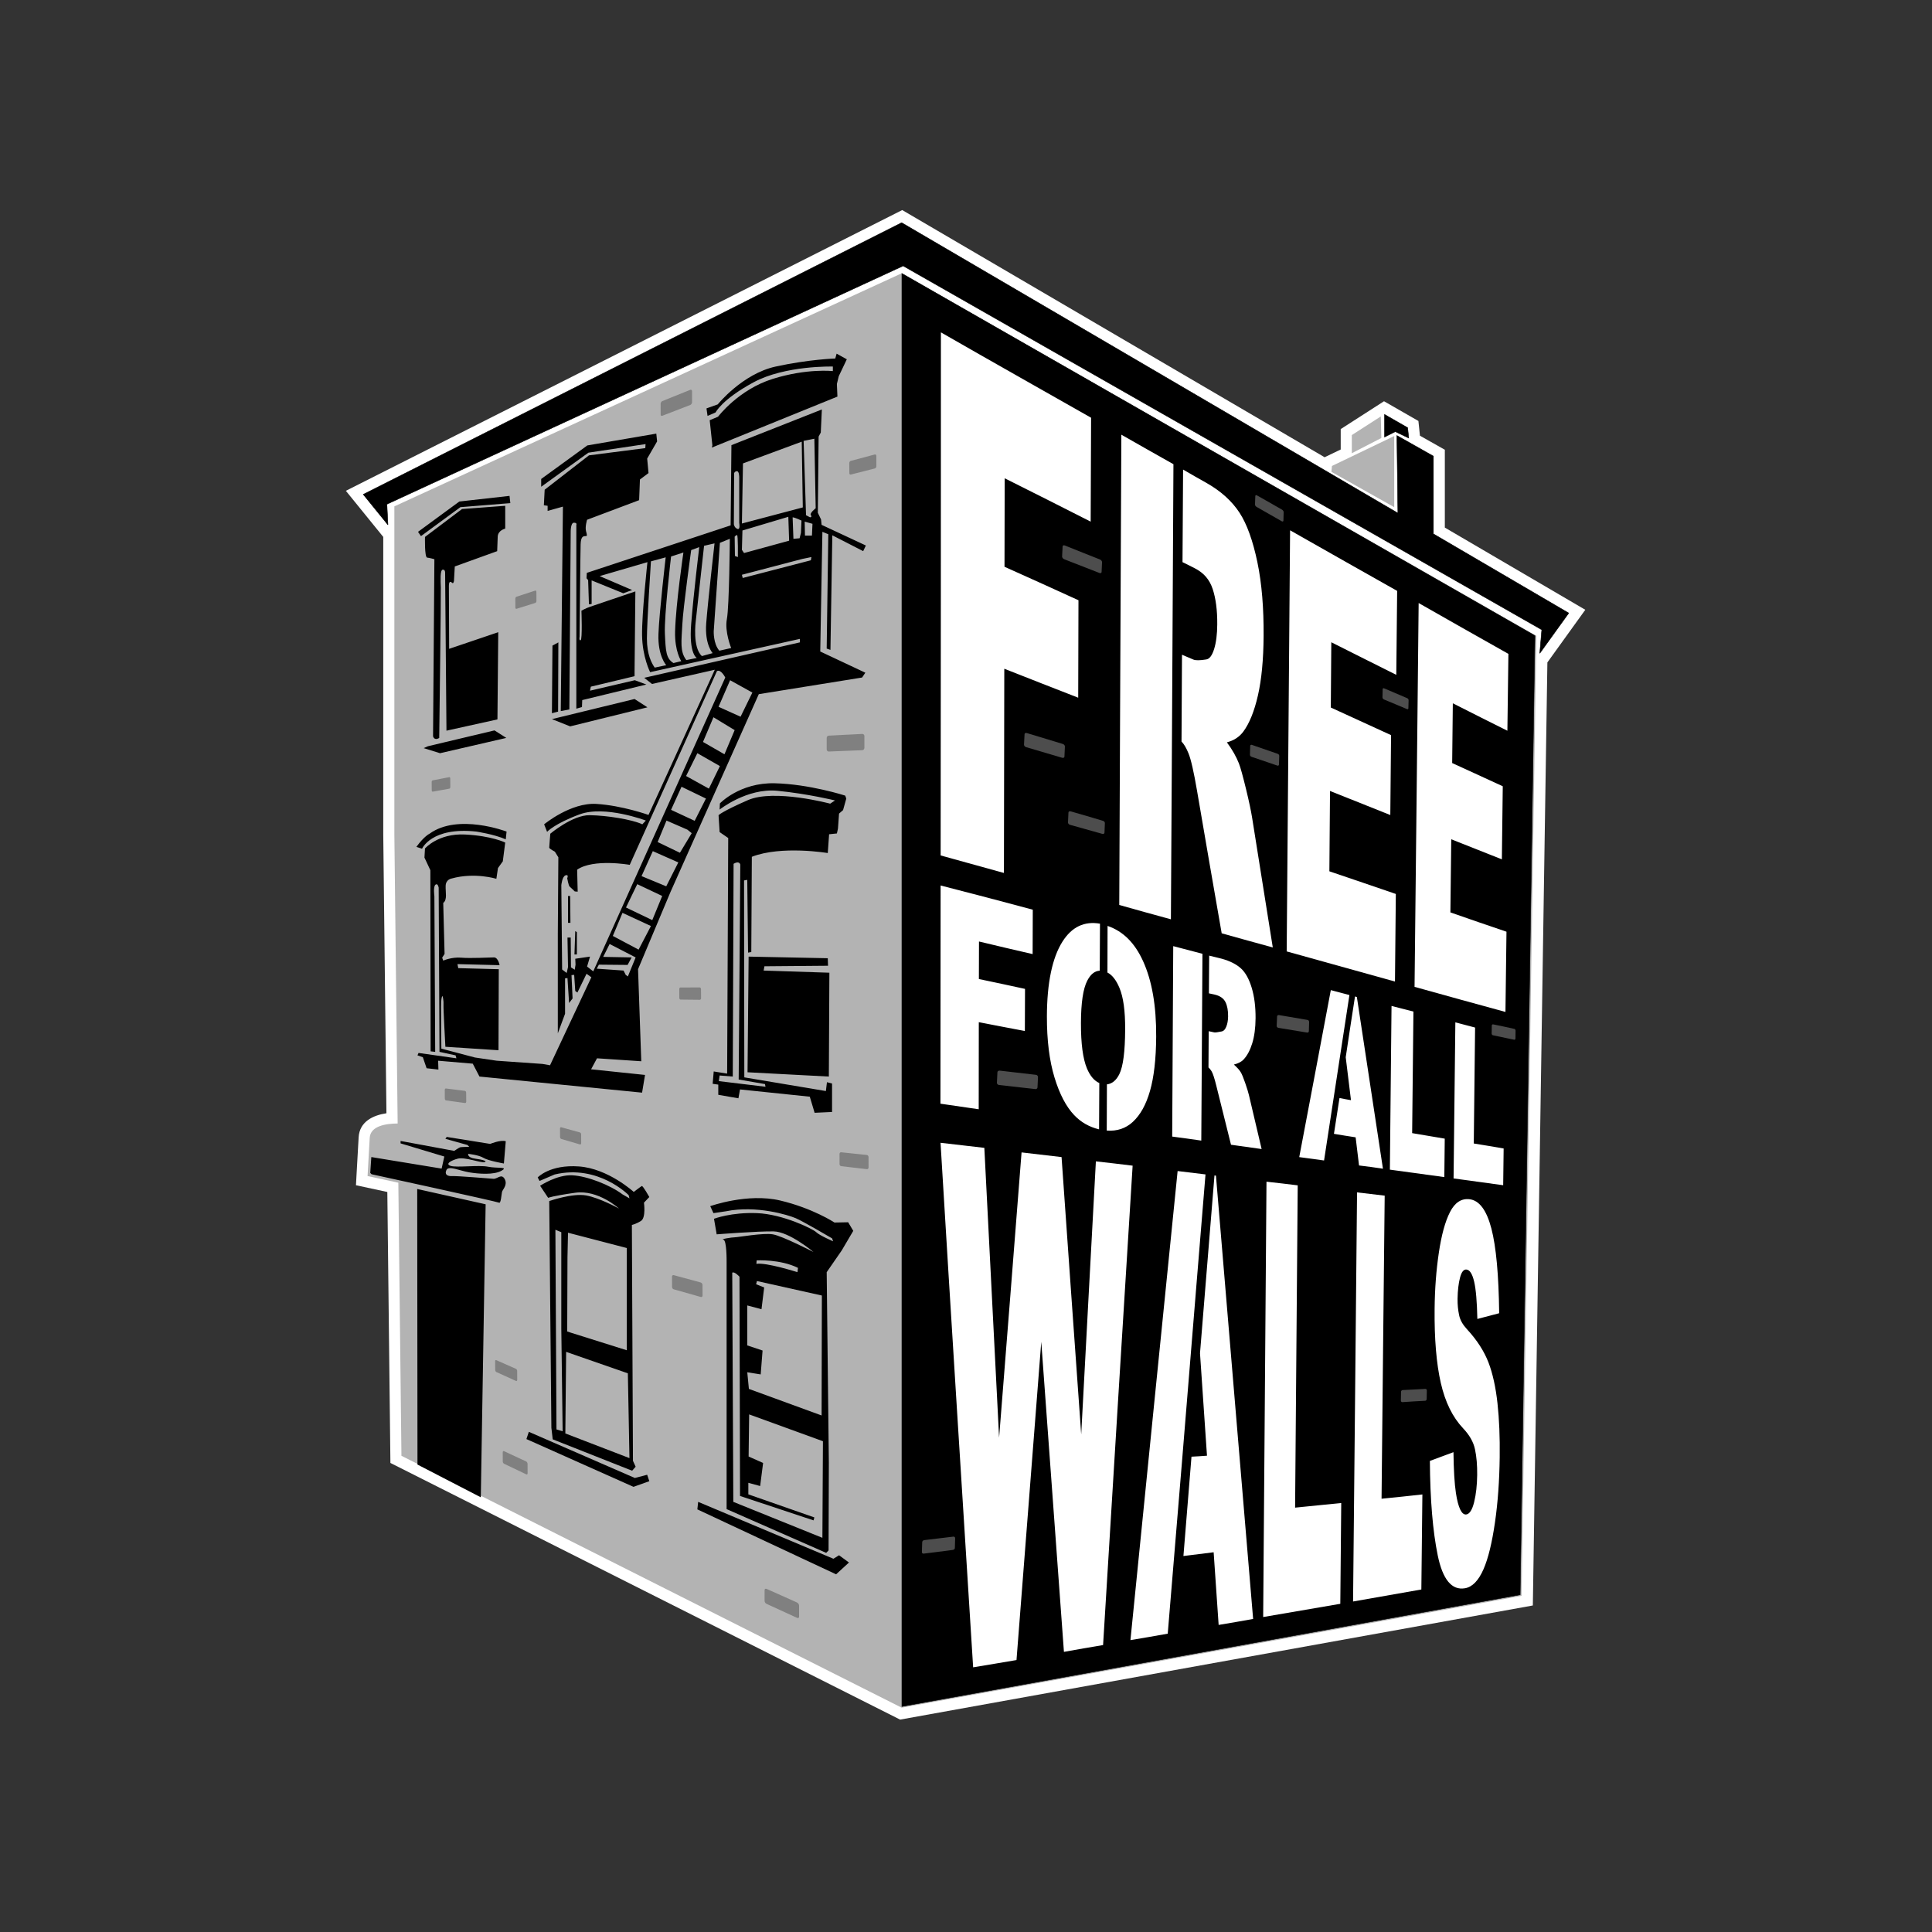
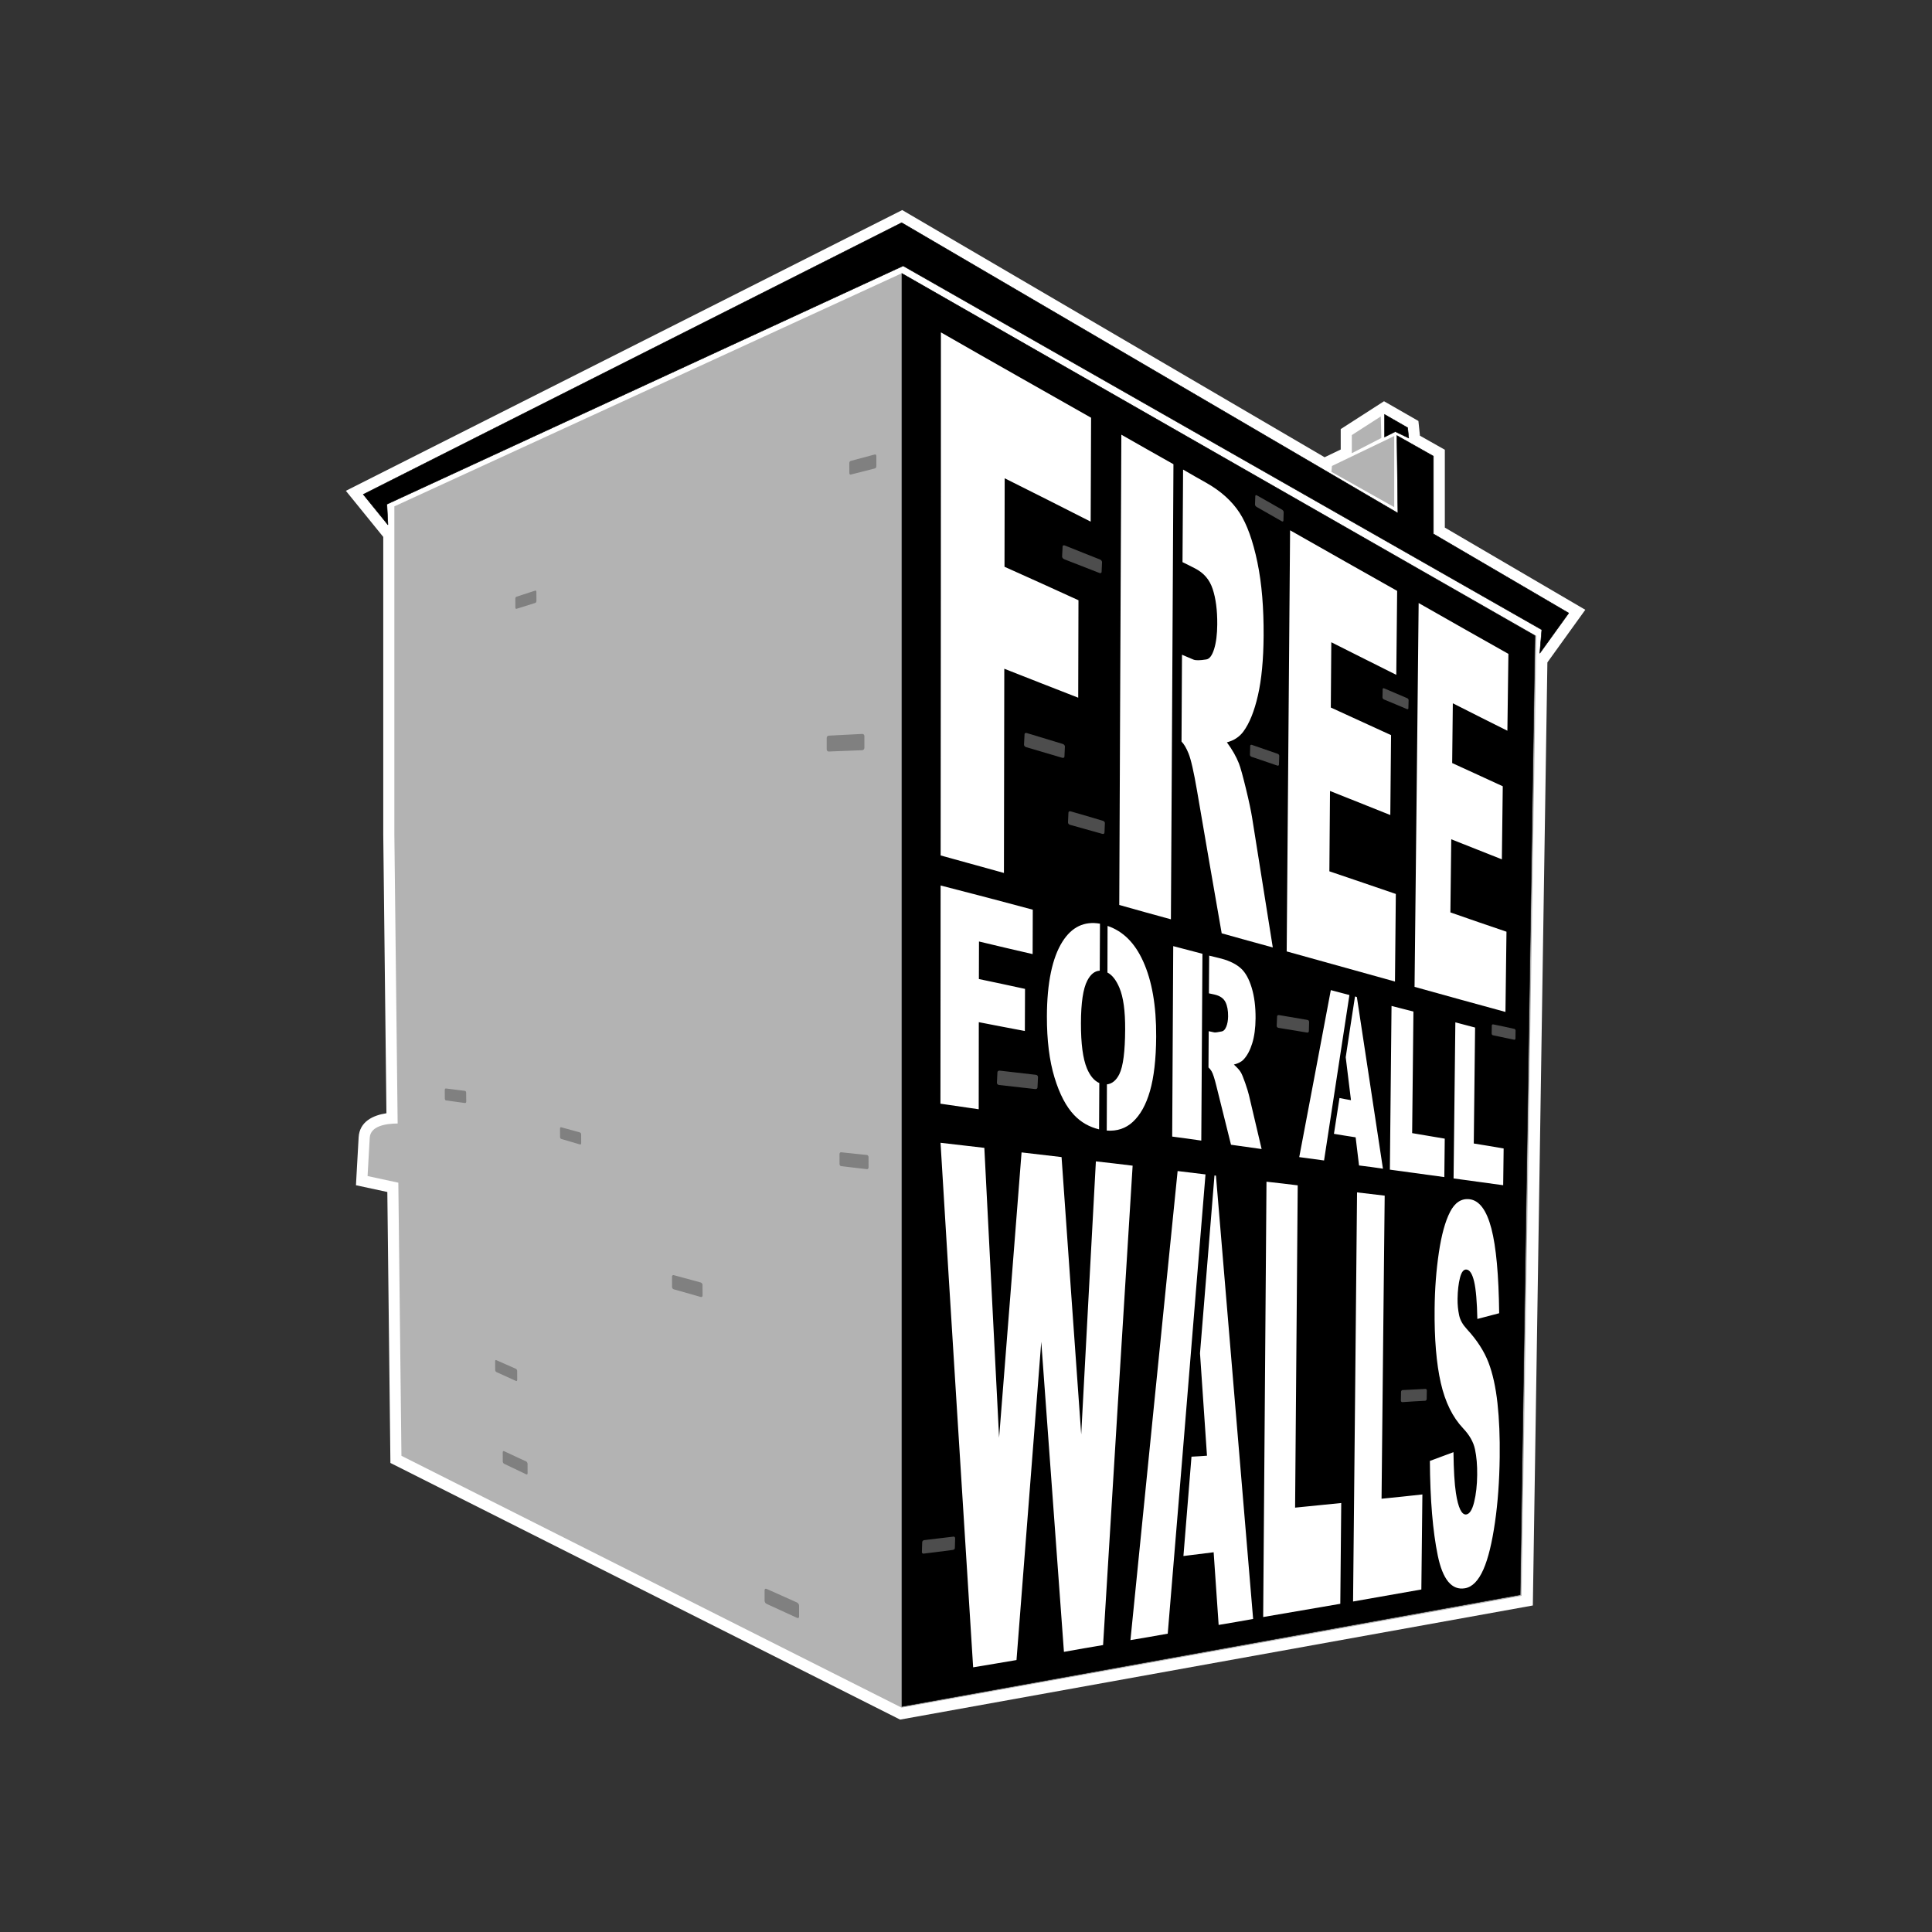
<svg xmlns="http://www.w3.org/2000/svg" xml:space="preserve" width="12in" height="12in" version="1.1" style="shape-rendering:geometricPrecision; text-rendering:geometricPrecision; image-rendering:optimizeQuality; fill-rule:evenodd; clip-rule:evenodd" viewBox="0 0 12000 12000">
  <rect x="0" y="0" width="12000" height="12000" fill="#333333" stroke="none" />
  <defs>
    <style type="text/css">
   
    .str0 {stroke:black;stroke-width:3;stroke-miterlimit:2.613}
    .fil2 {fill:black}
    .fil4 {fill:#4D4D4D}
    .fil5 {fill:gray}
    .fil1 {fill:#B3B3B3}
    .fil0 {fill:white}
    .fil3 {fill:white;fill-rule:nonzero}
   
  </style>
  </defs>
  <g id="Layer_x0020_1">
    <path class="fil0" d="M8819.55 2706.23l154.56 87.23 0 483.53 872.44 510.53 -235.48 326.97 -90.31 5857.45 -3930 708.87c-1063.37,-535.44 -2117.73,-1066.38 -3165.82,-1594.1l-19.17 -1683 -194.78 -41.96 3.22 -59.63c4.28,-79.28 8.78,-158.57 13.35,-237.84 5.61,-97.38 88.29,-136.8 172.65,-149.64l-19.72 -1731.21 0 -1848.56 -232.27 -286.3 3455.61 -1743.79 2623.57 1535.26 100.04 -48.07 0 -126.81 268.94 -172.94 213.63 122.57 9.53 91.45z" />
    <path class="fil1" d="M8273.07 2894.16l386.67 -185.81 0 441.67 -390 -219.31 3.33 -36.55zm306.67 -173.62l-3.33 -134.02 -180 115.75 0 112.7 183.33 -94.43zm870.89 7191.64l-3850.31 694.49 -3106.9 -1564.44 -19.32 -1696.29 -191.02 -41.16c0,0 6.67,-121.84 13.33,-237.59 4.32,-75.07 103.98,-88.64 173.5,-88.9l-20.46 -1795.97 0 -2037.17 3150.86 -1447.46 3942.24 2251.61 -91.93 5962.87z" />
    <path class="fil2 str0" d="M5601.85 10599.3l3840.07 -693.84 91.69 -5957.29 -3931.76 -2249.51 0 8900.63zm4141.88 -6791.34l-179.89 249.78 12.56 -146.21 -3966.67 -2260.14 -3206.67 1480.36 6.42 127.93 -153.22 -188.85 3344.04 -1687.49 3082.29 1803.69 -6.2 -481.71 226.67 127.93 0 482.8 840.66 491.93zm-993.99 -1087.43l-6.67 -63.97 -143.33 -82.24 0 140.12 66.67 -33.51 83.33 39.6z" />
-     <path class="fil2" d="M5198.07 2385l3.33 78.33 -780 316.67 3.33 -13.33 -16.67 -156.67 51.67 -21.67c0,0 126.67,-168.33 340,-235 213.33,-66.67 373.33,-48.33 373.33,-48.33l0 -28.33c0,0 -296.67,-8.33 -493.33,98.33 -196.67,106.67 -235,186.67 -235,186.67l-50 21.67 -6.67 -46.67 70 -25c0,0 153.33,-190 360,-235 206.67,-45 370,-50 370,-50l8.33 -30 63.33 35 -50 105 -11.67 48.33zm-1170 553.33l0 0 -53.33 40 -5 128.33 -323.33 121.67c0,0 -13.33,43.33 -6.67,70 6.67,26.67 10,31.67 -5,31.67 -15,0 -26.67,6.67 -28.33,50 -1.67,43.33 -6.67,575 -6.67,575 0,0 -5,25 6.67,21.67 11.67,-3.33 5,-183.33 5,-183.33 0,0 25,-15 55,-25 30,-10 280,-95 280,-95l-5 496.67 0 30 -271.67 65 -5 25 278.33 -65 71.67 26.67 -398.33 96.67 -1.67 43.33 -35 10 0 -1141.67c0,0 6.67,-13.33 -15,-13.33 -21.67,0 -20,60 -20,60l-8.33 1100 -53.33 10 13.33 -1270 -95 26.67 0 -31.67 -23.33 -3.33 5 -96.67 275 -213.33 350 -45 1.67 -25 -355 53.33 -293.33 211.67 0 -48.33 286.67 -208.33 428.33 -73.33 5 48.33 -61.67 106.67 8.33 90zm-1413.33 391.67l0 0 -18.33 -26.67 256.67 -188.33 311.67 -35 5 45 -310 25 -245 180zm118.33 1348.33l0 0 -101.67 -31.67 26.67 -11.67 413.33 -98.33 73.33 46.67 -411.67 95zm-93.33 -1343.33l0 0 230 -173.33 268.33 -20 0 141.67c0,0 -45,10 -46.67,50 -1.67,40 -3.33,90 -3.33,90l-263.33 95 -5 90c0,0 -3.33,20 -11.67,11.67 -8.33,-8.33 -20,-13.33 -20,20 0,33.33 1.67,390 1.67,390l305 -103.33 -5 541.67 -316.67 70 -8.33 -980c0,0 1.67,-21.67 -15,-20 -16.67,1.67 -13.33,68.33 -11.67,111.67 1.67,43.33 -10,933.33 -10,933.33 0,0 -28.33,20 -38.33,-10l8.33 -1100c0,0 -28.33,-8.33 -45,-10 -16.67,-1.67 -13.33,-128.33 -13.33,-128.33zm506.67 1830l0 0 -5 48.33c-71.67,-31.67 -183.33,-48.33 -183.33,-48.33 -278.33,-30 -336.67,106.67 -336.67,106.67l-35 -11.67c48.33,-66.67 81.67,-81.67 81.67,-81.67 176.67,-128.33 478.33,-13.33 478.33,-13.33zm-658.33 1921.67l0 0 333.33 61.67c0,0 26.67,-18.33 35,-21.67 8.33,-3.33 58.33,-3.33 58.33,-3.33l-11.67 -11.67 -136.67 -38.33 8.33 -11.67 270 43.33c0,0 63.33,-26.67 96.67,-16.67l-11.67 138.33c0,0 -96.67,-16.67 -126.67,-35 -30,-18.33 -95,-25 -95,-25 0,0 -6.67,23.33 43.33,30 50,6.67 80,16.67 56.67,21.67 -23.33,5 -121.67,-33.33 -165,-21.67 -43.33,11.67 -80,33.33 -43.33,45 36.67,11.67 173.33,-6.67 231.67,5 58.33,11.67 130,-1.67 83.33,25 -46.67,26.67 -140,20 -200,10 -60,-10 -128.33,-43.33 -141.67,-15 -13.33,28.33 5,40 36.67,38.33 31.67,-1.67 230,15 255,16.67 25,1.67 50,-35 70,1.67 20,36.67 -13.33,65 -16.67,80 -3.33,15 -6.67,73.33 -18.33,66.67 -11.67,-6.67 -791.67,-176.67 -791.67,-176.67l-8.33 -8.33 6.67 -98.33 436.67 71.67 16.67 -75 -271.67 -81.67 0 -15zm498.33 2213.33l0 0 -393.33 -203.33 -1.67 -1711.67 425 95 -30 1820zm956.67 -120l0 0 76.67 -20 13.33 40 -98.33 35 -665 -296.67 15 -45 658.33 286.67zm-498.33 -1885l0 0 -93.33 40 -11.67 -21.67c0,0 75,-81.67 256.67,-68.33 181.67,13.33 340,158.33 340,158.33 0,0 43.33,-33.33 50,-36.67 6.67,-3.33 46.67,68.33 46.67,68.33l-33.33 35c0,0 13.33,93.33 -18.33,113.33 -31.67,20 -56.67,25 -56.67,25l6.67 1465 16.67 36.67 -21.67 25 -493.33 -195 -8.33 -71.67 -13.33 -1408.33c0,0 143.33,-50 228.33,-35 85,15 205,81.67 205,81.67 0,0 -128.33,-118.33 -271.67,-98.33 -143.33,20 -168.33,31.67 -168.33,31.67l-50 -75c0,0 105,-70 200,-65 95,5 236.67,61.67 311.67,118.33l43.33 25 -5 -20c0,0 -188.33,-193.33 -460,-128.33zm41.67 955l0 0 0 -596.67 -36.67 -15 6.67 1240 38.33 11.67 -8.33 -640zm406.67 -498.33l0 0 -365 -95 -3.33 151.67 -1.67 461.67 20 6.67 350 110 0 -635zm6.67 778.33l0 0 -383.33 -133.33 -5 506.67 398.33 153.33 -10 -526.67zm-468.33 -4520l0 0 36.67 -20 -1.67 430 -38.33 10 3.33 -420zm590 383.33l0 0 -480 118.33 -113.33 -45 513.33 -125 80 51.67zm-38.33 2198.33l0 0 -275 -18.33 -36.67 68.33 335 35 -18.33 110 -1010 -100 -41.67 -80 -215 -18.33 1.67 55 -73.33 -8.33 -23.33 -68.33 -33.33 -11.67 6.67 -15 235 33.33 -5 -18.33 -100 -21.67 -5 -1020c0,0 -5,-30 -20,-18.33 -15,11.67 -6.67,71.67 -6.67,71.67l5 966.66 -28.33 -3.33 -1.67 -1125 -36.67 -78.33 3.33 -56.67c0,0 81.67,-95 248.33,-86.67 166.67,8.33 250,50 250,50l-15 116.67 -30 41.67 -10 66.67c0,0 -135,-41.67 -278.33,-1.67 0,0 -35,5 -36.67,45 -1.67,40 11.67,86.67 -15,106.67l8.33 316.67 -15 23.33 6.67 18.33c0,0 51.67,-23.33 111.67,-18.33 60,5 176.67,-1.67 203.33,-1.67 26.67,0 35,48.33 35,48.33l-261.67 -6.67 5 25 251.67 6.67 -1.67 481.67 0 21.67 -330 -21.67c0,0 -13.33,-240 -11.67,-261.67 1.67,-21.67 -5,-51.67 -5,-51.67 0,0 -10,-10 -10,65 0,75 1.67,260 1.67,260l208.33 55 135 20 285 20 46.67 8.33 256.67 -546.67 -30 -21.67 -56.67 116.66 -13.33 -10 -6.67 -100 -16.67 1.67 6.67 145 -21.67 28.33 -10 -155 -15 1.67 0 220 -45 121.67 0 -618.33 3.33 -475 -21.67 -35c0,0 -35,-18.33 -35,-25 0,-6.67 6.67,-86.67 6.67,-86.67 0,0 138.33,-116.67 245,-115 106.67,1.67 263.33,26.67 326.67,56.67l21.67 -23.33c0,0 -255,-96.67 -411.67,-38.33 -156.67,58.33 -201.67,108.33 -201.67,108.33l-18.33 -46.67c0,0 165,-136.67 325,-126.67 160,10 323.33,68.33 323.33,68.33l411.67 -901.67 -390 88.33 -48.33 -38.33 966.67 -220 0 -21.67 -930 206.67c0,0 -48.33,-95 -50,-230 -1.67,-135 33.33,-453.33 33.33,-453.33l-296.67 86.67 201.67 86.67 -55 20 -196.67 -80 0 146.67 -16.67 1.67 -5 -150 -10 -11.67 1.67 -33.33 893.33 -295 5 -498.33 561.67 -221.67 -6.67 143.33 -13.33 25 -5 473.33 20 41.67 3.33 33.33 275 128.33 -16.67 35 -191.67 -98.33 -11.67 711.67 -23.33 -8.33 10 -710 -36.67 -15 -13.33 743.33 280 131.67 -20 30 -641.67 103.33 -548.33 1228.33 -201.67 480 20 571.67zm60 -3105l0 0c0,0 -25,380 -25,480 0,100 30,153.33 48.33,180l71.67 -15c0,0 -53.33,-58.33 -48.33,-193.33 5,-135 45,-476.67 45,-476.67l-91.67 25zm125 -30l0 0c0,0 -43.33,370 -38.33,478.33 5,108.33 6.67,155 53.33,183.33l48.33 -11.67c0,0 -41.67,-61.67 -38.33,-185 4.65,-171.81 51.67,-490 51.67,-490l-76.67 25zm125 -40l0 0c0,0 -50,358.33 -55,461.67 -5,103.33 -16.67,168.33 25,221.67l65 -13.33c0,0 -50,-23.33 -35,-211.67 15,-188.33 50,-476.67 50,-476.67l-50 18.33zm80 -26.67l0 0 -51.67 468.33c0,0 -21.67,163.33 38.33,216.67l66.67 -18.33c0,0 -50,-53.33 -40,-185 10,-131.67 51.67,-496.67 51.67,-496.67l-65 15zm141.67 455l0 0c15,-78.33 18.33,-498.33 18.33,-498.33l-61.67 25 -38.33 548.33c0,0 -3.33,78.33 35,121.67l73.33 -16.67c0,0 -41.67,-101.67 -26.67,-180zm50 -391.67l0 0 18.33 6.67c0,0 1.67,-136.67 -5,-136.67 -6.67,0 -15,10 -15,10l1.67 120zm26.67 -205l0 0 0 -285c0,0 0,-38.33 -15,-36.67 -15,1.67 -16.67,13.33 -16.67,13.33l-1.67 315c0,0 1.67,21.67 21.67,30 20,8.33 11.67,-36.67 11.67,-36.67zm388.33 -505l0 0 -365 135 -6.67 373.33 378.33 -100 -6.67 -408.33zm-371.67 671.67l0 0 13.33 20 280 -76.67 -5 -148.33 -285 85 -3.33 120zm315 -201.67l0 0 5 133.33 38.33 -3.33 8.33 -33.33 3.33 -76.67c0,0 -41.67,-20 -55,-20zm135 -488.33l0 0 -66.67 13.33 15 461.67 25 13.33c0,0 15,-1.67 5,-13.33 -10,-11.67 30,-43.33 30,-43.33l-8.33 -431.67zm-11.67 528.33l0 0 -48.33 -13.33 1.67 86.67 43.33 0 3.33 -73.33zm-6.67 206.67l0 0 -56.67 11.67 -375 98.33 5 20 423.33 -110 3.33 -20zm-1166.67 2568.33l0 0 13.33 26.67 13.33 10 48.33 -118.33 -161.67 -83.33 -40 80 176.67 3.33 -25 46.67 -178.33 -1.67 -13.33 25 166.67 11.67zm580 -1860l0 0 -541.67 1203.33c0,0 -225,-40 -326.67,30l3.33 136.67 -18.33 -1.67c0,0 -25,-25 -31.67,-30 -6.67,-5 -15,-51.67 -15,-51.67 0,0 11.67,-25 -10,-18.33 -21.67,6.67 -26.67,61.67 -26.67,61.67l5 523.33 28.33 21.67 8.33 -36.67 -3.33 -183.33 20 0 1.67 185 23.33 15 5 -31.67 -1.67 -36.67 91.67 -13.33 -18.33 61.67 38.33 30 820 -1825c0,0 -26.67,-53.33 -51.67,-40zm220 133.33l0 0 -138.33 -76.67 -71.67 165 136.67 61.67 73.33 -150zm-110 233.33l0 0 -131.67 -80 -65 153.33 133.33 76.67 63.33 -150zm-91.67 223.33l0 0 -140 -80 -70 141.67 141.67 78.33 68.33 -140zm-86.67 201.67l0 0 -151.67 -73.33 -65 143.33 146.67 68.33 70 -138.33zm-88.33 215l0 0 -26.67 -21.67 -130 -56.67 -55 133.33 138.33 66.67 73.33 -121.67zm-83.33 181.67l0 0 -158.33 -70 -70 155 153.33 63.33 75 -148.33zm-100 208.33l0 0 -155 -73.33 -70 145 163.33 78.33 61.67 -150zm-146.67 333.33l0 0 76.67 -146.67 -176.67 -81.67 -60 143.33 160 85zm-393.33 -115l0 0 10 6.67 0 138.33 -15 0 5 -145zm-45 -218.33l0 0 13.33 0 1.67 166.67 -15 0 0 -166.67zm1648.33 4116.67l0 0 35 -21.67 61.67 45 -80 73.33 -861.67 -403.33 5 -46.67 840 353.33zm123.33 -2036.67l0 0 -71.67 121.67 -93.33 135 13.33 1183.33 -1.67 545 -15 15 -618.33 -271.67 0 -1535c0,0 1.67,-135 -20,-138.33 -21.67,-3.33 53.33,-15 71.67,-15 18.33,0 175,-28.33 235,-18.33 60,10 253.33,110 253.33,110 0,0 -150,-126.67 -248.33,-128.33 -98.33,-1.67 -353.33,18.33 -353.33,18.33l-16.67 -96.67c0,0 108.33,-41.67 268.33,-35 160,6.67 346.67,98.33 366.67,118.33 20,20 105,56.67 105,56.67l-6.67 -18.33c0,0 -178.33,-105 -225,-125 -46.67,-20 -245,-81.67 -433.33,-43.33l-78.33 11.67 -20 -43.33c0,0 231.67,-83.33 435,-35 203.33,48.33 336.67,136.67 336.67,136.67l85 -1.67 31.67 53.33zm-600 183.33l0 0 -1.67 21.67c61.67,-10 255,51.67 255,51.67l3.33 -26.67c-110,-55 -256.67,-46.67 -256.67,-46.67zm1.67 128.33l0 0 -5 20 50 20 -16.67 135 -88.33 -23.33 0 18.33 0 230 95 31.67 -11.67 148.33 -83.33 -13.33 10 103.33 451.67 165 1.67 -745 -403.33 -90zm-48.33 828.33l0 0 -3.33 261.67 90 40 -18.33 143.33 -73.33 -20 0 71.67 410 143.33 -5 18.33 -456.67 -151.67 -3.33 -1361.67c0,0 -31.67,-35 -45,-25l6.67 1423.33 553.33 223.33 3.33 -600 -458.33 -166.67zm495 -2098.33l0 0 -505 -26.67 6.67 -718.33 491.67 10 1.67 46.67 -395 3.33 -5 26.67 408.33 13.33 -3.33 645zm-678.33 -1658.33l0 0 1.67 -38.33c0,0 123.33,-130 340,-125 216.67,5 438.33,76.67 438.33,76.67l6.67 18.33 -20 71.67 -25 21.67 -6.67 93.33 -6.67 30 -48.33 5 -8.33 116.67c0,0 -288.33,-48.33 -471.67,23.33l-3.33 591.67 -20 3.33 -5 -451.67 -20 3.33 1.67 1223.33 506.67 85 6.67 -55 31.67 8.33 0 176.67 -108.33 5 -30 -100 -433.33 -45 -10 55 -125 -21.67 0 -63.33 -35 -5 6.67 -76.67 83.33 13.33 6.67 -1463.33 -53.33 -36.67 -6.67 -105c0,0 18.33,-21.67 181.67,-93.33 163.33,-71.67 511.67,21.67 511.67,21.67l30 -20c0,0 -170,-41.67 -358.33,-60 -188.33,-18.33 -358.33,116.67 -358.33,116.67zm86.67 336.67l0 0 -5 1321.67 -81.67 -6.67 -5 35 290 35 -3.33 -16.67 -163.33 -28.33 10 -1335c0,0 -5,-26.67 -41.67,-5z" />
    <g id="_2497543414016">
      <path class="fil3" d="M8881.22 9074.05c49.19,-18.11 97.67,-36.22 146.52,-54.35 1.48,112.3 6.31,195.31 15.27,254 13.96,91.47 35.87,136.54 64,132.9 20.68,-2.68 37.22,-28.21 49.15,-76.75 11.93,-48.54 18.21,-105.5 18.91,-168.37 0.67,-60.36 -3.65,-113.26 -13.76,-160.21 -9.95,-46.22 -34.85,-88.56 -73.53,-129.54 -64.74,-68.58 -111.21,-161.59 -138.74,-282.28 -27.18,-119.16 -40.35,-273.26 -38.38,-461.71 1.29,-123.96 10.06,-238.7 26.48,-348.4 16.17,-108.02 38.93,-192.63 69.58,-252.06 30.24,-58.64 70.51,-84.35 120.5,-78.65 61.06,6.98 106.35,67.97 136.1,182.12 29.5,113.21 45.49,287.77 48.33,525.98 -45.06,11.59 -90.11,24.01 -135.52,35.59 -2.15,-105.65 -8.83,-184.56 -19.8,-231.45 -11.6,-49.58 -27.84,-74.13 -48.64,-75.57 -16.89,-1.17 -30.18,15.04 -39.42,51.02 -9.04,35.2 -14.29,78.74 -15.07,130.69 -0.57,37.71 3.11,70.35 9.57,101.43 6.6,31.81 23.1,59.74 48.62,87.34 63.93,69.14 107.83,138.87 134.15,207.63 25.77,67.31 44.7,152.8 55.62,252.7 10.91,99.83 15.35,210.61 13.74,335.59 -1.88,145.93 -11.44,280.87 -29.46,404.89 -18.12,124.78 -41.41,222.73 -71.56,291.23 -30.52,69.31 -68.61,109.19 -114.37,117.17 -81.97,14.3 -138.56,-54.08 -169.31,-203.44 -30.93,-150.21 -47.35,-346.31 -48.97,-587.53zm-452.38 -1667.91c57.82,6.74 114.94,13.48 171.71,20.23 -3.43,315.44 -6.86,631.71 -9.93,944.63 -3.07,313.74 -6.13,625.81 -9.55,937.87 86.06,-8.57 171.06,-17.16 253.61,-26.61 -2.26,197.61 -4.18,394.38 -6.44,590.31 -136.48,23.84 -277.51,48.45 -424.13,74.67 4.17,-420.56 8.52,-841.96 12.52,-1265.05 4.01,-423.94 8.02,-848.73 12.21,-1276.05zm-562.46 -66.42c65.24,6.72 130.14,15.11 193.97,22.67 -2.36,335.75 -5.24,671.49 -8.13,1005.54 -2.88,332.38 -5.42,664.76 -8.12,996.29 97.63,-10.12 193.14,-19.43 286.57,-28.76 -1.71,208.14 -4.12,416.27 -5.82,626.07 -153.97,26.09 -313.54,53.77 -479.04,82.2 2.96,-446.46 6.8,-894.6 10.28,-1344.43 3.49,-451.51 6.63,-904.7 10.3,-1359.58zm-369.59 1701.96c-14.44,-211.81 -28.9,-422.77 -43.37,-636.2 30.03,-369.14 59.76,-737.52 89.88,-1104.31 3.17,0 6,0.84 9.17,0.84 39.28,473.66 79.09,940.78 117.59,1402.99 37.88,454.84 75.87,904.76 113.34,1350.64 -70.47,12.65 -141.99,25.28 -214.21,37.06 -10.32,-149.34 -21.01,-300.35 -30.99,-451.33 -61.76,7.81 -124.57,15.61 -187.73,23.39 16.43,-206.49 33.24,-412.17 50.06,-617.04 32.33,-1.46 64.65,-3.75 96.28,-6.04zm-69.36 -1014.67c0,0 0,0 0,0 -0.33,5 -0.67,10 -1.01,13.33 -29,349.9 -56.76,698.91 -85.84,1050.32 -29.07,351.36 -58.78,703.45 -87.57,1056.32 -76.06,13.37 -153.15,27.56 -231.66,40.06 49.46,-491.39 98.36,-982.13 147.28,-1468.04 48.76,-484.41 97.18,-966.51 145.74,-1445.44 58.56,6.69 115.71,14.22 173.2,20.91 -19.94,244.21 -40.22,488.39 -60.13,732.54zm-1585.65 -928.94c91.07,9.94 182.15,21.53 272.14,31.48 31.13,606.55 61.47,1206.57 91.7,1800.07 46.84,-592.35 93.8,-1183.25 139.48,-1771.85 83.99,9.96 166.57,19.11 248.44,29.09 41.04,581.81 81.24,1156.29 122.04,1722.6 29.94,-566.85 60.66,-1131.35 91.1,-1695.96 76.91,8.33 153.48,17.51 228.28,26.68 -30.29,493.48 -61.46,988.51 -92.07,1484.28 -30.69,497.3 -61.17,994.51 -91.48,1493.26 -80.24,13.29 -161.17,27.4 -243.15,42.31 -46.07,-632.78 -93.35,-1274.52 -140.8,-1926.04 -50.94,656.71 -102.8,1315.66 -153.8,1976.86 -88.96,14.8 -177.92,30.42 -269.33,45.18 -32.74,-527.79 -67.11,-1062.11 -100.65,-1602.95 -33.85,-545.69 -68.65,-1097.09 -101.89,-1655z" />
      <path class="fil3" d="M8420.14 7064.11c-44.81,-6.68 -89.63,-14.18 -134.79,-21.69 11.14,-73.56 22.64,-147.96 34.49,-222.37 23.65,4.99 47.31,9.14 71.31,13.3 -11.1,-88.62 -21.85,-178.06 -32.61,-266.67 18.84,-125.45 38.04,-252.6 57.6,-377.25 3.89,0.82 7.78,1.65 11.67,3.31 55,361.15 108.86,716.58 161.93,1066.28 -48.67,-7.54 -98.4,-14.26 -148.49,-20.12 -7.15,-56.87 -14.31,-116.24 -21.11,-174.78zm-196.18 143.8c-51.15,-6.69 -101.95,-13.39 -154.15,-20.91 66.21,-349.2 131.81,-694.38 196.09,-1037.2 38.89,10.73 77.42,20.64 115.6,30.54 -52,339.58 -104.98,682.39 -157.54,1027.57zm419.09 -959.81c45.59,11.58 90.82,23.16 136.05,34.74 -2.56,252.02 -5.46,504.04 -8,755.21 68.8,11.69 135.83,22.56 202.51,34.27 -0.65,79.59 -1.65,158.34 -2.65,238.77 -109.67,-15.13 -222.17,-30.25 -338.19,-46.2 3.78,-338.93 7.21,-677.02 10.28,-1016.79zm396.44 101.85c40.98,10.78 81.95,21.57 122.57,32.36 -2.73,240.61 -5.46,479.54 -8.19,720.14 62.79,10.05 124.16,20.11 185.54,31 -1.05,76.34 -2.11,151.83 -2.81,228.17 -100.83,-13.48 -203.43,-27.8 -308.16,-42.12 3.68,-322.61 7.36,-645.24 11.05,-969.55zm-3197.19 -850.06c196.66,50.31 387.62,100.73 572.52,150.41 -0.2,92.19 -0.41,184.39 -0.97,275.76 -108.31,-24.46 -219.82,-51.37 -333.12,-78.24 -0.23,77.98 -0.46,156.8 -0.7,233.12 98.01,20.39 192.83,40.8 286.59,61.23 -0.58,87.2 -0.8,174.39 -1.02,261.59 -93.34,-17.19 -188.11,-36.04 -286.06,-54.85 0.04,180.85 -0.27,361.71 -0.59,540.9 -78.05,-11.54 -158.22,-23.07 -237.7,-34.6 0.59,-450.11 0.82,-902.7 1.05,-1355.31zm660.21 812.95c0.54,-207.7 33.3,-364.11 96.54,-464.02 58.1,-91.78 135.85,-128.65 233.17,-111.66 -0.6,98.15 -0.85,195.46 -1.46,291.95 -31.44,1.78 -56.62,21.94 -77.46,61.83 -25.73,49.24 -39.08,137.32 -39.34,264.53 -0.26,127.2 12.16,220.4 37.03,280.12 19.41,46.63 45.2,77.26 77.04,91.35 -0.61,96.48 -0.87,191.3 -1.47,287.77 -60.75,-14.94 -111.83,-43.39 -154.96,-88.87 -49.8,-52.53 -90.28,-129.57 -121.89,-233.39 -31.59,-103.81 -47.58,-230.9 -47.19,-379.61zm376.8 -561.77c96.33,32.83 168.78,105.06 220.51,218.73 55.29,121.5 82.49,276.97 81.42,469.33 -0.77,139.9 -14.11,252.35 -38.52,337.3 -24.65,85.8 -59.94,148.85 -107.17,192.4 -43.08,39.73 -97.47,58.3 -161.34,53.34 0.26,-95.67 0.88,-190.5 1.15,-286.99 31.75,-3.37 58.09,-24.89 77.01,-63.35 24.1,-48.98 35.47,-141.53 36.2,-277.18 0.63,-115.67 -11.16,-201.34 -35.76,-259.52 -19.67,-46.51 -43.82,-78.89 -74.29,-94.57 0.27,-95.67 0.53,-192.17 0.79,-289.5zm401.44 1308.4c2.01,-394.01 4.39,-788.04 6.41,-1182.9 61.57,16.4 121.72,31.97 181.52,47.56 -2.53,387.6 -4.71,774.37 -7.24,1160.29 -59.64,-8.32 -119.64,-17.47 -180.69,-24.94zm229.68 -1123.85c25.12,6.57 51.05,11.9 76.77,18.86 53.17,14.4 93.66,35.63 121.43,61.24 27.17,25.06 49.53,64.83 66.09,119.9 16.27,54.11 24.22,116.74 23.87,188.51 -0.31,61.75 -7.8,114.35 -20.74,156.1 -12.94,41.74 -30.26,75.38 -53.37,100.23 -14.19,15.26 -34.87,25.09 -60.63,31.81 20.54,18.31 35.94,34.87 44.64,50.8 5.86,10.73 14.77,31.73 25.96,64.2 11.23,32.57 18.91,57.54 22.81,74.22 26.13,111.78 52.88,224.42 78.94,335.41 -62.81,-8.34 -126.32,-17.51 -190.19,-26.68 -30.02,-120.09 -60.13,-240.13 -90.09,-361.85 -11.9,-48.32 -21.89,-80.79 -31.39,-95.83 -5.76,-9.11 -11.71,-16.65 -18.43,-22.48 0.45,-75.03 0.9,-149.23 1.35,-225.09 11.31,2.47 22.61,4.96 34.63,7.42 8.13,1.66 23.11,-1.93 46.6,-5.96 11.16,-1.91 20.15,-11.02 27.8,-29.26 7.06,-16.83 11.24,-39.23 11.45,-64.25 0.3,-36.69 -5.04,-65.93 -16.18,-88.35 -11.61,-23.37 -33.41,-38.78 -65.51,-46.48 -12.45,-2.98 -24.75,-5.76 -37.48,-8.21 0.44,-78.36 1.23,-156.73 1.67,-234.26z" />
      <path class="fil3" d="M8811.48 3745.56c193.85,110.89 379.46,215.3 557.54,315.74 -2.48,160.25 -4.61,318.83 -6.38,477.4 -110.22,-54.37 -222.95,-112.04 -338.9,-170.46 -1.34,124.03 -2.68,248.06 -4.02,371.24 107,48.58 211.87,97.22 314.23,144.23 -2.11,151.84 -3.88,302.84 -5.63,453.84 -102.28,-40.46 -206.7,-81.72 -314.31,-124.6 -1.67,151.67 -3.7,303.35 -5.36,454.18 119.2,41.31 234.84,81.84 348.35,119.89 -2.12,166.11 -4.23,333.89 -6.35,498.32 -180.53,-48.94 -368.16,-101.14 -564.66,-155.75 4.17,-394.37 8.72,-789.61 12.9,-1185.69 4.2,-398.59 8.39,-797.21 12.59,-1198.35zm-798.59 -451.81c232.93,132.36 454.01,257.54 665.05,376.34 -2.26,174.12 -3.81,348.22 -5.37,521.5 -130.24,-65.62 -264.78,-131.98 -403.61,-202.41 -1.15,135.42 -2.29,270 -3.08,405.41 128.07,59.01 253.28,116.42 374.21,171.41 -1.55,165.72 -3.1,330.59 -4.65,496.3 -121.16,-48.49 -246.24,-98.59 -374.53,-149.46 -1.43,166.33 -2.51,332.67 -3.94,499 141.61,48.5 279.67,94.56 412.74,140.68 -1.89,180.79 -3.78,363.26 -5.31,544.04 -213.19,-59.45 -436.67,-121.28 -672.59,-187.13 3.51,-431.73 7.02,-865.98 10.53,-1301.08 3.52,-436.78 7.04,-874.42 10.56,-1314.57zm-730.66 745.97c0,0 0,0 0,0 -1.09,176.62 -2.18,356.57 -2.92,533.19 0,0 0,0 0,0 -2.44,379.89 -4.17,758.92 -6.6,1137.12 -104.44,-28.63 -211.72,-58.06 -320.79,-89.12 2.11,-481.8 4.21,-966.12 6.31,-1452.11 2.1,-486.83 4.56,-977.02 6.65,-1468.88 109.79,62.44 217.77,124.13 323.59,183.4 -1.04,194.13 -2.08,386.59 -3.13,578.21 0,0 0,0 0,0 -1.04,193.29 -2.07,384.91 -3.11,578.19zm59.34 26.87c23.45,10.59 47.46,19.85 70.7,30.09 13.71,6.05 40.5,5.74 80.51,-0.83 19.55,-3.21 35.55,-23.67 48.38,-64.7 12.79,-40.94 18.85,-91.93 19.36,-151.96 0.76,-90.06 -9.26,-162.43 -28.06,-219.8 -19.57,-59.73 -55.64,-101.22 -111.21,-129.54 -25.88,-13.19 -50.87,-26.04 -76.48,-38.22 1.07,-190.83 2.5,-381.67 3.56,-575 48.09,28.48 95.61,54.85 143.88,82.14 91.3,51.62 159.59,113.7 207.06,186.46 45.33,69.47 83.01,174.04 110.66,307.3 27.79,133.94 39.6,286.64 38.56,456.91 -0.91,147.75 -12.83,271.45 -35.14,369.26 -22.51,98.74 -52.78,173.98 -90.79,225.3 -24.81,33.5 -59.01,55.58 -102.21,66.8 34.52,46.41 58.64,90.46 74.46,130.33 10.24,25.82 24.5,78.27 44.05,158.17 19.17,78.33 31.94,139.94 38.42,180.78 43.27,272.59 86.11,540.27 128.2,804.67 -103.31,-27.93 -209.11,-57.49 -317.4,-87.85 -50.83,-289.91 -101.58,-584.75 -153.06,-885.27 -20.11,-117.38 -37.59,-194.7 -53.27,-232.93 -13.27,-32.37 -27.13,-56.43 -43.14,-72.96 1.11,-179.15 1.85,-359.96 2.96,-539.13zm-1497.46 -2002.25c164,94.22 324.05,185.26 479.33,273.23 155.29,87.98 306.2,173.72 453.52,257.06 -0.75,215.42 -1.5,430.83 -2.61,645.42 -171.68,-87.49 -349.83,-177.27 -534.09,-269.35 -0.37,183.47 -0.74,366.94 -1.1,549.59 156.97,70.32 310.71,139.92 459.43,208 -0.42,202.88 -1.21,404.09 -1.63,605.3 -149.21,-57.57 -302.01,-118.37 -459.11,-179.89 -0.74,425.03 -1.49,847.56 -2.24,1268.42 -128.66,-35.75 -259.45,-71.45 -393.11,-108.76 0.41,-536.36 0.99,-1074.39 1.2,-1614.08 0.22,-542.2 0.06,-1085.24 0.43,-1634.93z" />
    </g>
    <g id="_2497543392128">
      <g>
        <path class="fil4" d="M6614.77 3388.43c73.09,29.86 145.96,58.09 217.7,86.79 7.01,2.8 12.8,10.15 12.51,16.71 -0.92,20.28 -1.84,40.57 -2.76,60.85 -0.3,6.56 -6.61,8.81 -13.87,5.96 -71.91,-28.22 -144.73,-56.46 -217.85,-84.97 -8.19,-3.19 -13.88,-11.14 -13.59,-17.06 1.04,-20.73 2.09,-41.47 3.15,-62.79 0.3,-5.93 6.39,-8.89 14.71,-5.49z" />
        <path class="fil4" d="M6649.86 5039.33c68.07,18.94 134.54,39.62 201.15,59.03 6.51,1.9 11.91,7.92 11.62,13.97 -0.95,20.01 -1.78,40.61 -2.46,59.4 -0.22,6.05 -6.16,9.63 -12.71,7.82 -67,-18.44 -133.51,-37.34 -201.51,-56.48 -7.2,-2.03 -12.69,-8.43 -12.43,-15.04 0.79,-19.87 1.69,-40.33 2.73,-60.81 0.34,-6.62 6.27,-9.92 13.61,-7.88z" />
        <path class="fil4" d="M6377.83 4553.13c75.09,22.67 149.29,45.74 223.45,67.75 7.61,2.26 13.36,9.91 13.08,15.87 -0.98,20.84 -1.97,42.29 -2.96,63.13 -0.28,5.96 -6.68,9.03 -14.48,6.74 -73.84,-21.61 -148.49,-44.2 -223.57,-65.95 -8.17,-2.37 -13.35,-9.24 -12.98,-16.33 1.09,-21.28 2.2,-43.17 3.3,-64.45 0.3,-5.91 6.17,-9.17 14.16,-6.76z" />
        <path class="fil4" d="M7943.89 6304.83c58.97,10.09 118.35,19.89 177.06,30.06 6.2,1.07 10.4,6.72 10.26,12.91 -0.44,19.17 -0.95,38.35 -1.65,57.52 -0.18,4.94 -4.93,9.11 -11.07,8.1 -59.19,-9.75 -117.93,-19.51 -177.62,-29.19 -6.21,-1 -11.47,-6.09 -11.19,-11.62 0.98,-19.07 1.72,-38.76 2.5,-59.07 0.23,-6.15 5.52,-9.77 11.7,-8.71z" />
        <path class="fil4" d="M8597.34 4275.57c48.1,20.45 95.76,40.65 143.15,60.98 4.83,2.07 8.63,7.64 8.59,12.07 -0.15,17.73 -0.96,34.24 -1.35,50.72 -0.1,4.43 -3.9,7.07 -8.75,4.99 -47.44,-20.41 -95.3,-39.8 -143.32,-59.95 -5.09,-2.14 -8.96,-8.22 -8.85,-12.63 0.44,-17.67 0.77,-34.07 1.19,-51.12 0.12,-5.04 3.78,-7.43 9.33,-5.07z" />
        <path class="fil4" d="M7807.19 3077.02c52.48,29.7 104.92,59.08 156.53,89.07 5.44,3.16 9.44,10.5 9.31,14.9 -0.53,18.07 -0.72,35.62 -1.44,52.43 -0.24,5.63 -5.08,7.1 -9.93,4.43 -52.02,-28.75 -103.67,-60.02 -156.72,-89.42 -5.75,-3.19 -10.09,-9.89 -9.87,-14.85 0.8,-17.39 1.32,-35.37 1.9,-52.77 0.14,-4.33 4.28,-7.15 10.21,-3.79z" />
        <path class="fil4" d="M7775.65 4626.53c53.93,19.01 107.05,36.78 160.56,55.62 5.06,1.78 9.63,7 9.46,12.62 -0.53,18.14 -1.02,35.63 -1.82,54.41 -0.2,4.99 -4.72,7.87 -9.79,6.13 -53.27,-18.38 -106.76,-36.25 -160.47,-54.7 -6.04,-2.07 -10.2,-7.56 -10.02,-13.16 0.6,-18.67 1.08,-36.09 1.69,-54.77 0.16,-4.97 4.65,-8.17 10.39,-6.15z" />
        <path class="fil4" d="M9274.18 6362.52c44.12,8.25 87.95,18.68 131.27,27.97 4.99,1.07 8.18,6.28 8.04,10.81 -0.5,16.67 -0.43,33.36 -0.68,49.4 -0.08,5.13 -4.09,8.01 -8.39,7.13 -43.76,-8.93 -87.66,-18.66 -131.4,-27.54 -4.29,-0.87 -8.11,-5.68 -8.02,-10.78 0.29,-15.98 0.73,-32.61 0.79,-49.85 0.02,-4.48 4.14,-7.93 8.39,-7.13z" />
        <path class="fil4" d="M6210 6649.97c75.37,8.67 150.53,17.67 224.4,25.92 7.49,0.83 13.12,7.21 12.81,14.39 -0.93,21.54 -2.22,43.1 -3.12,64.04 -0.28,6.58 -6.44,10.97 -13.89,10.12 -73.73,-8.43 -148.93,-16.95 -224.49,-25.26 -8.07,-0.89 -14.03,-7.18 -13.71,-13.72 1.04,-21.4 2.11,-43.99 3.15,-65.39 0.31,-6.54 6.76,-11.02 14.85,-10.1z" />
        <path class="fil4" d="M5740.31 9565.99c60.71,-7.59 121.65,-14.52 181.72,-21.77 5.82,-0.7 10.64,3.83 10.5,10.03 -0.45,20.44 -1.22,40.88 -1.66,60.7 -0.13,6.19 -5.5,10.88 -11.33,11.62 -60.5,7.68 -120.8,16.35 -181.99,23.25 -6.48,0.73 -11.64,-3.29 -11.5,-8.84 0.52,-20.96 1.37,-41.28 1.89,-62.24 0.15,-6.16 5.84,-11.93 12.36,-12.75z" />
        <path class="fil4" d="M8852.27 8700.53c-47.31,2.63 -94.62,4.69 -142.21,8.38 -4.92,0.38 -9.12,-4.23 -9,-9.94 0.37,-17.74 0.65,-36.13 1.04,-54.52 0.1,-5.07 4.61,-10.15 9.13,-10.4 47.92,-2.66 95.13,-5.19 142.37,-7.33 4.84,-0.22 8.78,4.18 8.69,9.27 -0.33,17.81 -0.57,35.64 -0.9,53.47 -0.11,5.72 -4.28,10.8 -9.12,11.07z" />
      </g>
      <g>
        <path class="fil5" d="M3207.71 3706.41c38.15,-12.63 77.08,-24.95 116.52,-37.98 3.93,-1.3 7.35,2.06 7.38,7.65 0.11,19 0.22,37.44 0.34,56.44 0.03,5.59 -3.33,11.14 -7.25,12.38 -39.44,12.55 -78.37,24.87 -116.5,36.54 -3.91,1.2 -7.08,-2.15 -7.12,-7.62 -0.12,-18.05 -0.24,-36.65 -0.36,-54.7 -0.04,-6.01 3.09,-11.41 6.99,-12.7z" />
-         <path class="fil5" d="M2687.32 4846.96c33.61,-6.69 68.02,-13.43 102.92,-19.85 3.4,-0.62 6.29,2.93 6.33,8.19 0.14,17.35 0.27,34.72 0.41,52.61 0.04,5.26 -2.78,10.09 -6.18,10.67 -34.89,6 -69.29,12.3 -102.89,18.59 -3.65,0.68 -6.29,-2.96 -6.33,-8.11 -0.14,-17.53 -0.29,-34.55 -0.43,-51.56 -0.04,-5.15 2.54,-9.81 6.17,-10.53z" />
-         <path class="fil5" d="M4226.28 6133.39c39.19,-0.24 79.15,0.06 119.89,-0.2 4.41,-0.03 7.81,5.07 7.85,10.19 0.1,18.78 0.27,37.55 0.57,56.32 0.09,5.69 -3.58,10.22 -7.98,10.19 -40.73,-0.23 -80.69,-0.52 -119.86,-1.26 -3.89,-0.07 -7.3,-4.5 -7.33,-10.06 -0.12,-18.37 -0.23,-36.74 -0.34,-55.11 -0.03,-5.01 3.06,-10.04 7.2,-10.07z" />
-         <path class="fil5" d="M4113.96 2491.12c57.04,-22.98 114.6,-46.23 173.48,-69.9 6,-2.41 11,1.75 11,8.57 0.03,23.19 0.06,45.7 0.08,68.9 0,6.14 -4.95,14.25 -10.97,16.54 -58.85,22.32 -116.41,44.81 -173.44,67.09 -6.02,2.35 -10.74,-1.12 -10.74,-7.09 -0.04,-22.6 -0.08,-44.54 -0.12,-67.13 -0.01,-6.64 4.69,-14.54 10.71,-16.96z" />
        <path class="fil5" d="M5284.1 2862.66c49.05,-13.26 98.89,-26.13 149.26,-39.76 5.21,-1.41 9.67,2.5 9.69,8.83 0.06,21.56 0.12,42.48 0.18,64.03 0.02,6.34 -4.15,12.53 -9.36,13.87 -50.61,13.02 -100.44,25.28 -149.22,37.93 -5.22,1.35 -9.15,-2.6 -9.17,-8.78 -0.07,-21.04 -0.2,-41.46 -0.47,-62.5 -0.08,-6.19 3.88,-12.2 9.09,-13.61z" />
        <path class="fil5" d="M5147.3 4569.28c68.31,-3.77 137.42,-6.83 208.07,-10.74 7.27,-0.4 13.5,5.26 13.5,12.76 -0.02,24.76 -0.04,50.28 -0.06,74.28 -0,7.51 -6.24,13.84 -13.52,14.09 -70.63,2.37 -139.71,5.28 -207.75,8.2 -7.01,0.3 -12.72,-5.29 -12.72,-13.31 0,-23.33 0.01,-47.41 0.01,-71.46 0,-7.29 5.72,-13.45 12.47,-13.82z" />
        <path class="fil5" d="M2769.48 6760.72c39.08,4.71 78.17,9.96 118.28,14.78 4.14,0.49 7.47,5.44 7.56,11.08 0.3,18.64 0.48,37.28 0.58,55.35 0.03,5.65 -3.31,9.74 -7.7,9.16 -39.85,-5.28 -79.17,-11.06 -117.99,-16.21 -3.88,-0.51 -7.28,-5.37 -7.31,-10.89 -0.11,-18.24 -0.24,-35.93 -0.35,-54.17 -0.04,-5.52 3.31,-9.53 6.93,-9.1z" />
        <path class="fil5" d="M3485.49 7001.55c37.92,10.53 76.87,21.31 116.35,32.17 4.37,1.2 7.77,6.59 7.8,12.21 0.11,18.54 0.22,36.52 0.32,54.49 0.03,5.61 -3.32,9.22 -7.67,7.92 -39.48,-11.84 -78.15,-23.13 -116.32,-34.12 -3.87,-1.11 -7.25,-6.44 -7.28,-11.94 -0.11,-17.59 -0.23,-35.19 -0.35,-53.33 -0.03,-5.49 3.3,-8.46 7.16,-7.39z" />
        <path class="fil5" d="M3130.98 9013.56c45.24,20.98 90.72,42.24 137.21,63.9 4.63,2.16 8.5,8.89 8.52,15 0.07,19.54 0.15,39.7 0.22,59.24 0.02,5.5 -3.81,7.88 -8.44,5.67 -46.48,-22.2 -91.99,-43.92 -137.18,-65.54 -4.64,-2.22 -8.5,-8.23 -8.52,-13.6 -0.08,-19.09 -0.17,-38.8 -0.25,-57.89 -0.02,-5.97 3.58,-9.04 8.43,-6.79z" />
        <path class="fil5" d="M3082.59 8448.19c40.08,17.72 80.47,35.54 121.85,53.82 4.37,1.93 7.74,8 7.76,12.61 0.1,18.97 0.2,37.38 0.3,55.78 0.03,5.75 -3.29,8.85 -7.66,6.86 -41.12,-18.77 -81.76,-37.09 -121.83,-55.28 -3.87,-1.76 -7.22,-7.85 -7.25,-13.48 -0.11,-18 -0.22,-36 -0.32,-54.57 -0.03,-5.06 3.26,-7.45 7.14,-5.74z" />
        <path class="fil5" d="M4950.56 10048.78c-64.49,-29.62 -127.74,-58.77 -189.91,-87.28 -6.19,-2.84 -11.57,-10.93 -11.57,-17.95 -0.01,-22.49 -0.02,-44.98 -0.04,-67.48 0,-6.32 5.38,-10.26 11.56,-7.48 61.93,27.75 125.69,55.6 189.96,84.98 7.21,3.3 12.59,12.1 12.59,18.6 0,23.12 -0,46.24 -0,70.08 0,6.5 -5.65,9.71 -12.59,6.53z" />
        <path class="fil5" d="M4352.94 8055.82c-57.01,-15.94 -113.49,-32.45 -168.44,-47.78 -5.67,-1.58 -10.33,-8.13 -10.34,-14.73 -0.04,-21.12 -0.09,-42.91 -0.13,-64.03 -0.01,-5.94 4.64,-10.67 10.3,-9.16 54.71,14.66 111.2,29.81 168.48,45.74 5.67,1.57 10.59,8.96 10.59,14.38 0.03,22.35 0.31,44.71 0.35,66.38 0.01,6.78 -4.9,10.85 -10.82,9.2z" />
        <path class="fil5" d="M5384.66 7261.95c-54.36,-6.72 -107.94,-12.81 -159.97,-18.7 -5.69,-0.64 -10.11,-6.28 -10.13,-12.7 -0.05,-20.56 -0.11,-41.77 -0.16,-62.98 -0.02,-6.42 4.38,-11.16 9.81,-10.56 52.3,5.87 105.9,11.29 160.27,16.76 5.44,0.54 10.11,6.3 10.12,12.89 0.04,21.75 0.09,43.5 0.13,64.58 0.01,6.59 -4.65,11.37 -10.07,10.7z" />
      </g>
    </g>
  </g>
</svg>